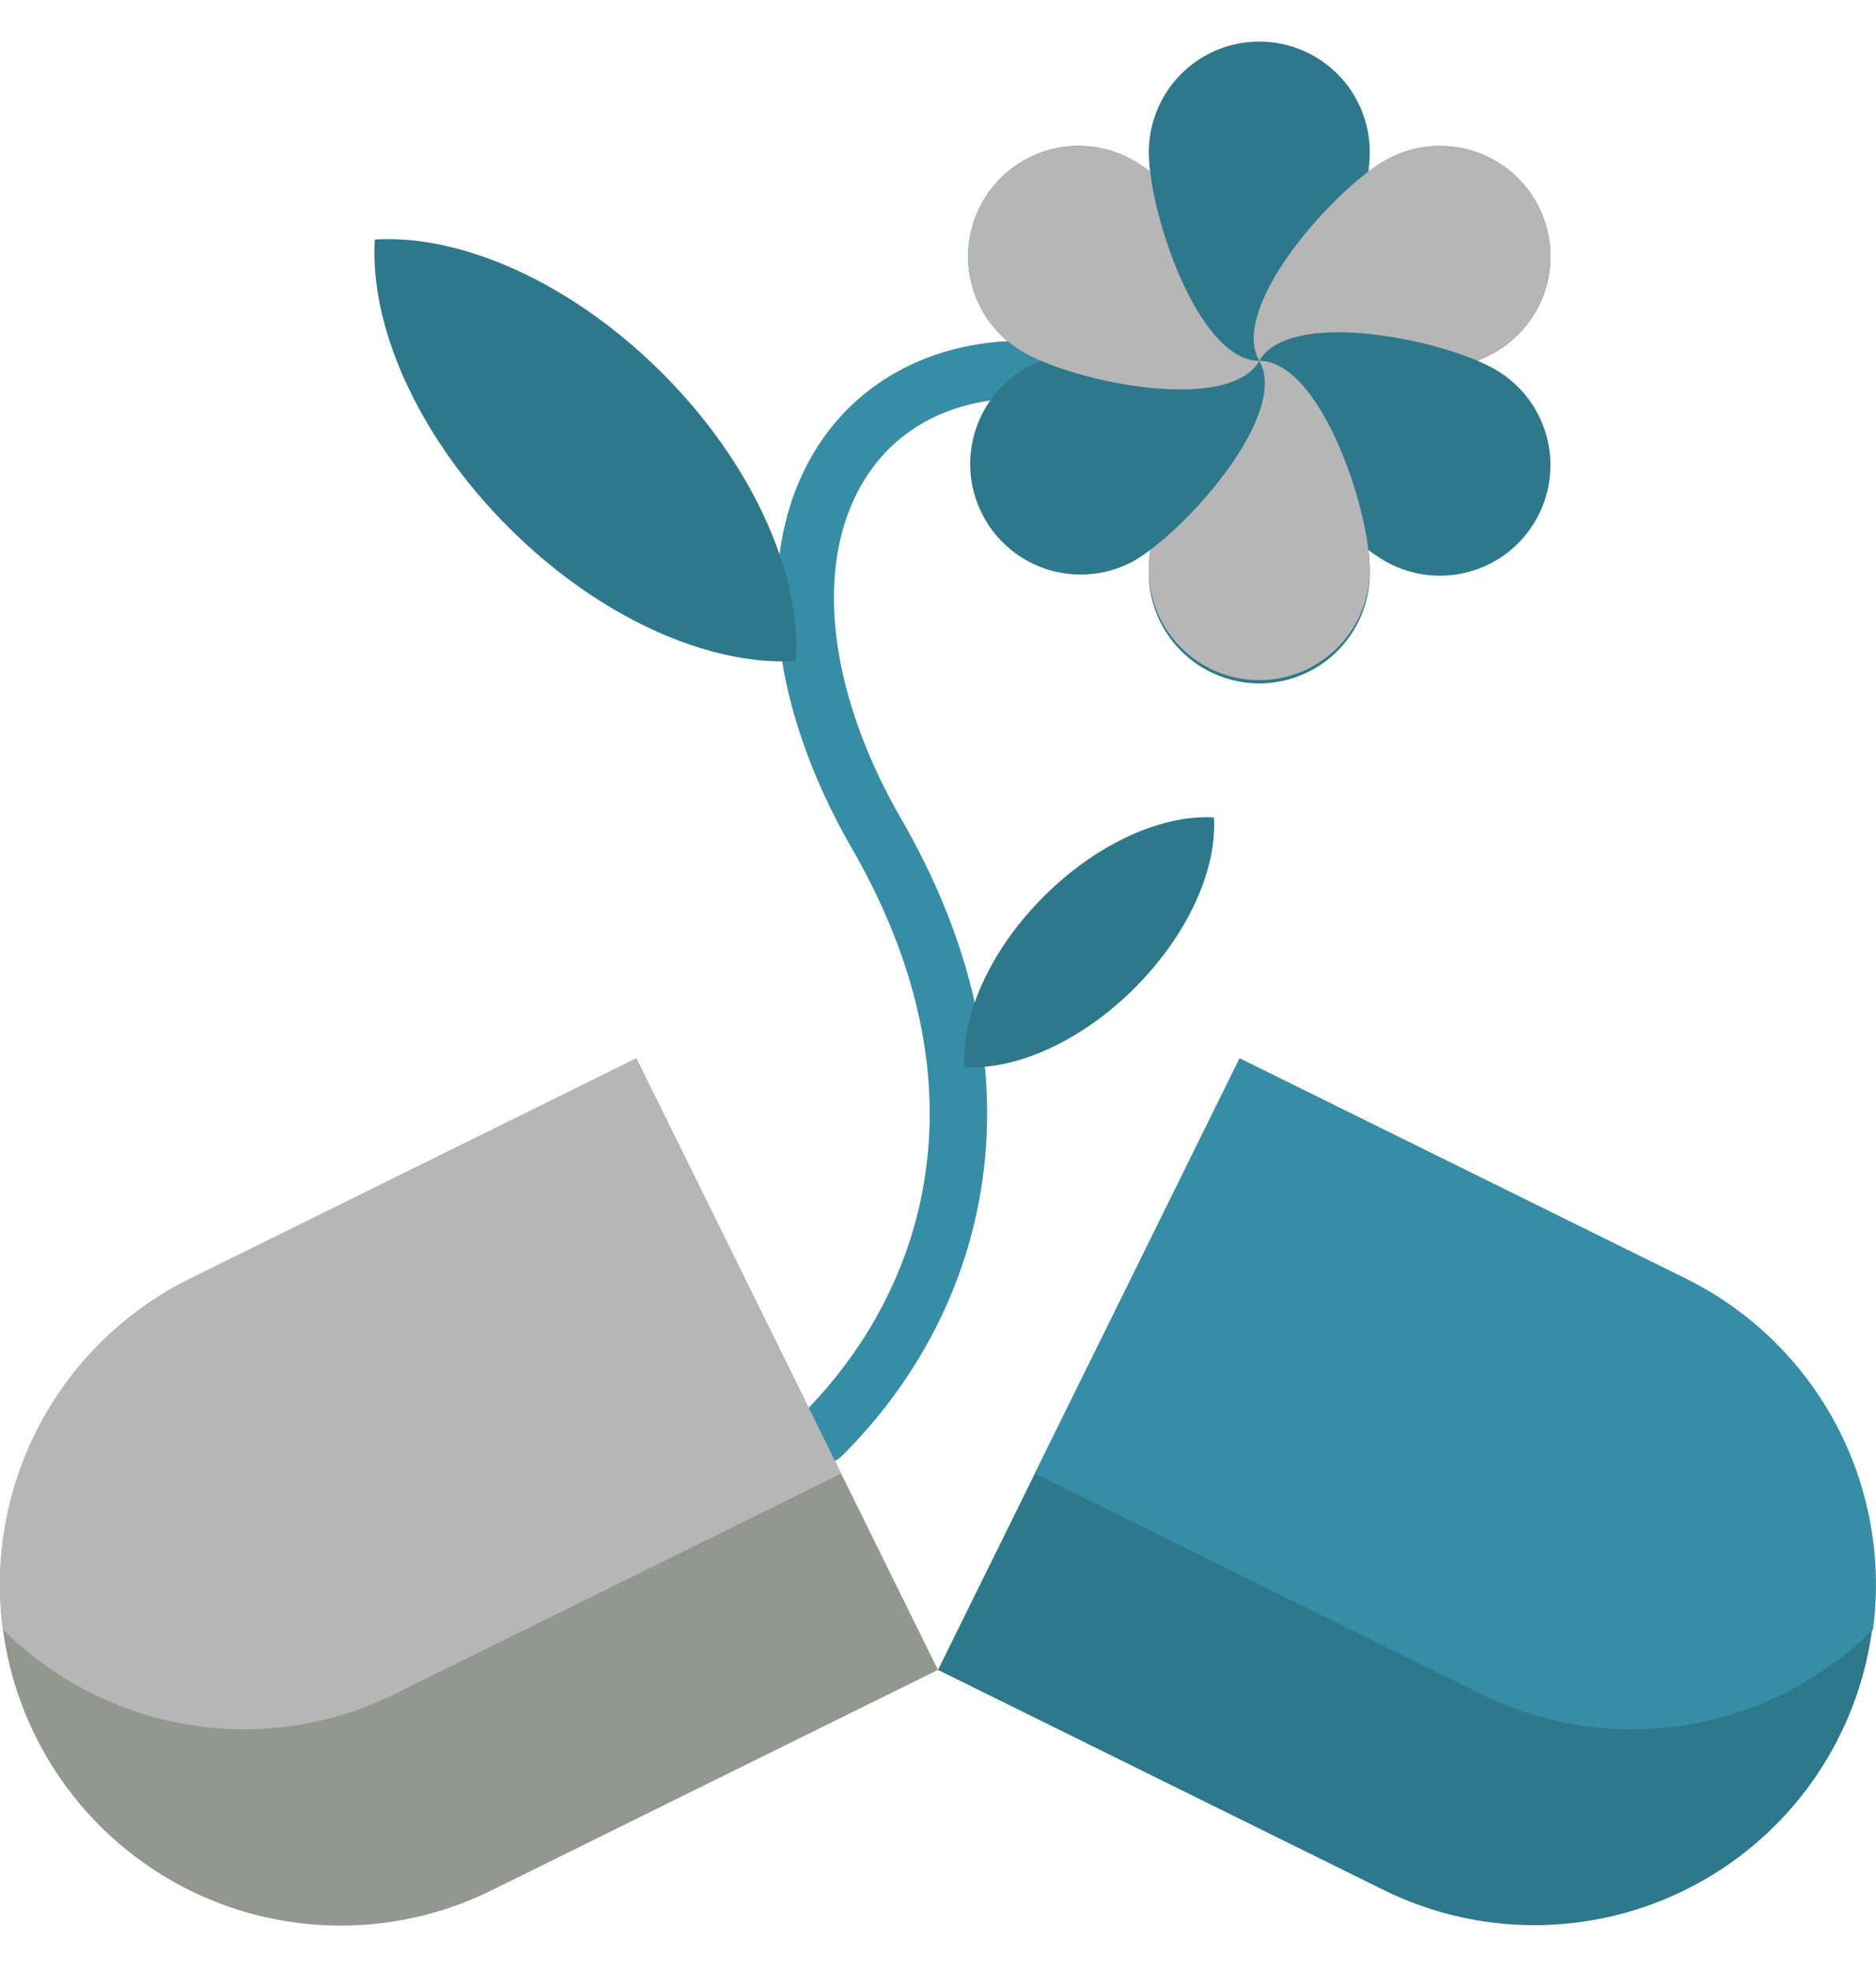
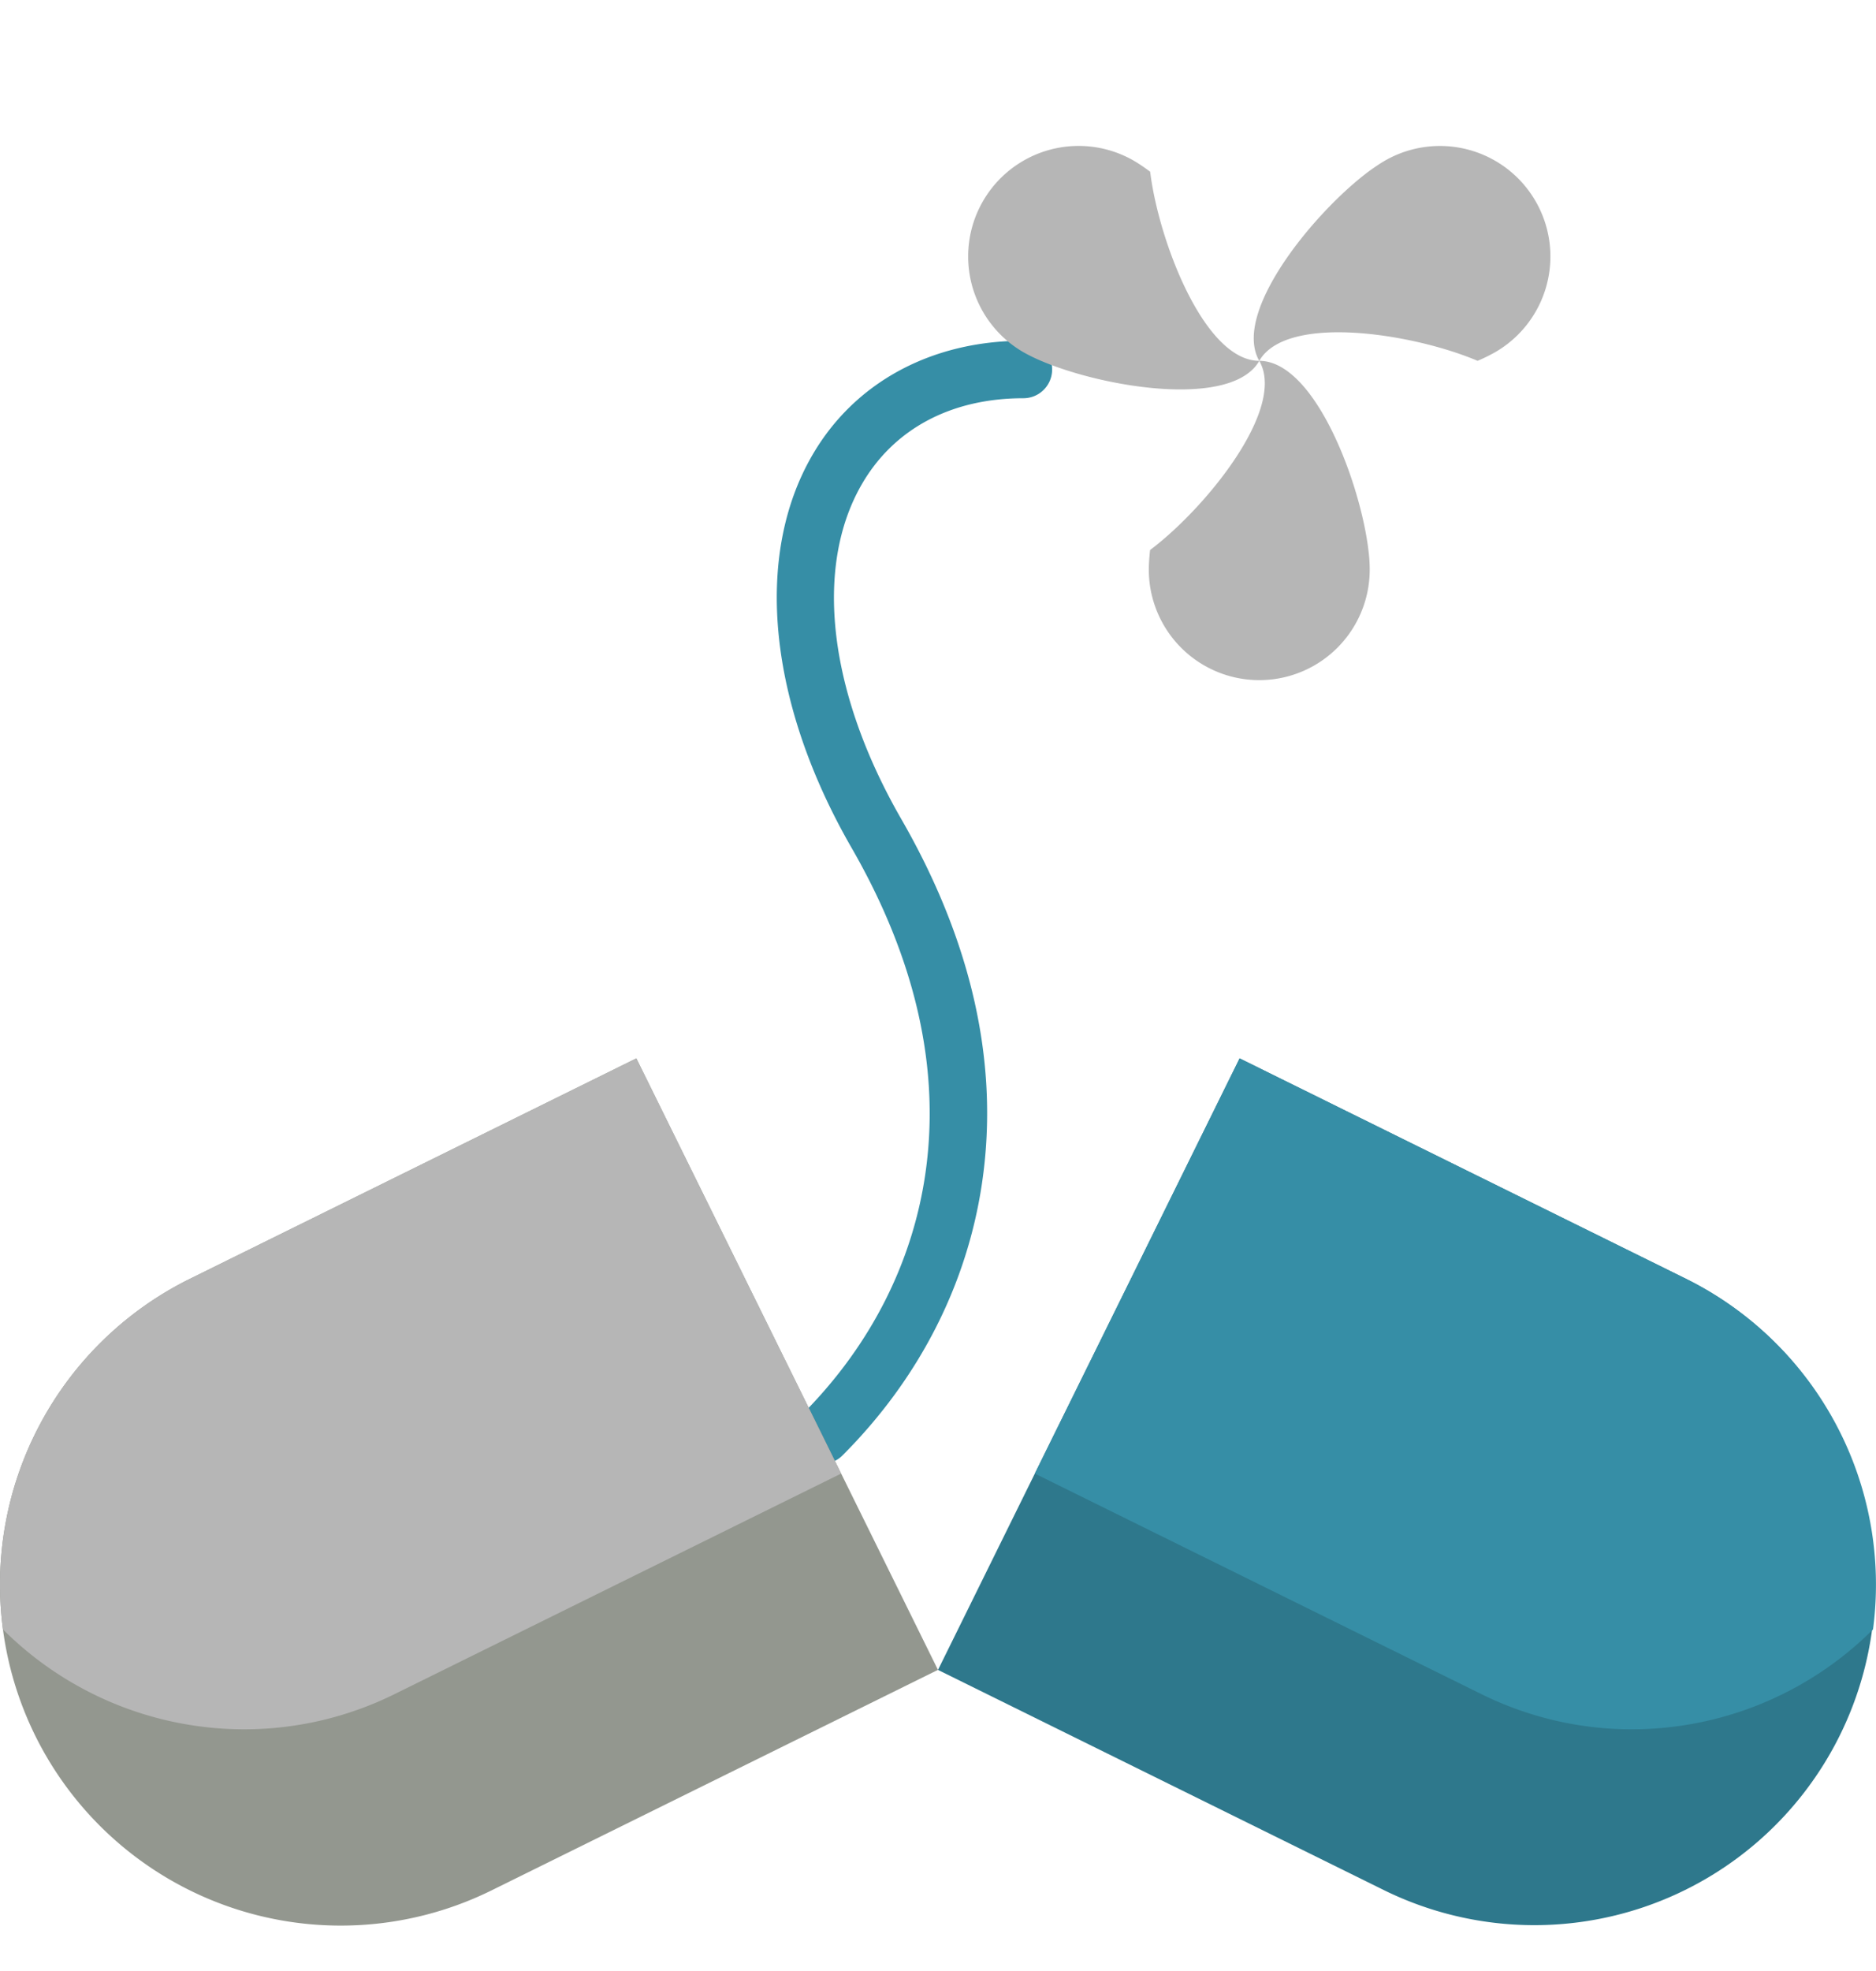
<svg xmlns="http://www.w3.org/2000/svg" width="40" height="42" fill="none">
  <path d="M14.293 32.713a.612.612 0 01-.26-1.166l3.138-1.474c1.394-1.423 2.277-3.16 2.555-5.032.333-2.242-.195-4.59-1.57-6.977-1.772-3.078-2.087-6.202-.84-8.357.898-1.555 2.54-2.446 4.505-2.446a.612.612 0 110 1.225c-1.538 0-2.762.65-3.446 1.834-1.024 1.771-.71 4.438.842 7.133 1.516 2.633 2.095 5.246 1.72 7.767-.322 2.167-1.35 4.17-2.974 5.794a.614.614 0 01-.173.122l-3.237 1.52a.61.61 0 01-.26.057z" fill="#368EA6" />
-   <path d="M20 35.583l-9.517 4.698a7.265 7.265 0 01-10.42-5.559A7.266 7.266 0 014.05 27.25l9.518-4.697 2.302 4.664 2.065 4.183 2.064 4.183z" fill="#93978F" />
+   <path d="M20 35.583l-9.517 4.698a7.265 7.265 0 01-10.42-5.559A7.266 7.266 0 014.05 27.25l9.518-4.697 2.302 4.664 2.065 4.183 2.064 4.183" fill="#93978F" />
  <path d="M17.935 31.4l-9.518 4.698a7.233 7.233 0 01-3.21.752 7.29 7.29 0 01-5.144-2.128A7.266 7.266 0 014.05 27.25l9.518-4.697 2.302 4.664 2.065 4.183z" fill="#B6B6B6" />
  <path d="M26.431 22.553l9.518 4.697a7.266 7.266 0 01-6.432 13.031L20 35.584l6.431-13.031z" fill="#2E788C" />
  <path d="M22.064 31.4l9.518 4.698c1.033.51 2.13.752 3.21.752a7.29 7.29 0 005.144-2.128 7.266 7.266 0 00-3.987-7.472l-9.518-4.697-2.302 4.664-2.065 4.183z" fill="#368EA6" />
-   <path d="M16.972 14.085c.114-1.84-.91-4.191-2.849-6.131-1.94-1.94-4.29-2.964-6.131-2.85-.114 1.84.91 4.192 2.85 6.131 1.94 1.94 4.29 2.964 6.13 2.85zm3.592 8.653c1.09.068 2.483-.538 3.631-1.687 1.15-1.15 1.756-2.541 1.688-3.631-1.09-.068-2.482.538-3.631 1.687-1.15 1.149-1.755 2.541-1.688 3.631zM32.742 11.09a2.355 2.355 0 01-3.216.863 3.56 3.56 0 01-.348-.233c.019.153.028.294.028.417a2.356 2.356 0 11-4.71 0c0-.123.01-.264.028-.417a3.77 3.77 0 01-.348.233 2.356 2.356 0 01-2.355-4.08c.108-.061.234-.123.375-.184a3.697 3.697 0 01-.375-.184 2.355 2.355 0 112.355-4.08c.107.063.224.141.348.234a3.565 3.565 0 01-.028-.418 2.355 2.355 0 114.71 0c0 .124-.01.264-.028.417.123-.092.24-.17.348-.232a2.354 2.354 0 112.355 4.079 3.563 3.563 0 01-.376.184c.141.06.269.123.376.184a2.355 2.355 0 01.861 3.218z" fill="#2E788C" />
  <path d="M26.85 7.69c-.167.291-.51.463-.946.546-1.085.207-2.746-.136-3.707-.547a3.699 3.699 0 01-.376-.184 2.355 2.355 0 112.355-4.08c.107.063.224.142.348.234.125 1.038.657 2.647 1.38 3.484.29.335.61.546.947.546z" fill="#B6B6B6" />
  <path d="M29.205 12.138a2.355 2.355 0 01-4.71 0c0-.124.01-.265.027-.418.837-.627 1.965-1.893 2.328-2.936.146-.42.168-.803 0-1.095.337 0 .657.212.947.547.722.836 1.255 2.446 1.38 3.484.02.154.028.294.028.418zm2.675-4.633a3.682 3.682 0 01-.375.184c-.962-.41-2.622-.754-3.707-.546-.436.083-.779.254-.948.546-.168-.292-.146-.675 0-1.094.364-1.043 1.491-2.31 2.327-2.937.124-.091.241-.17.348-.232a2.354 2.354 0 112.355 4.079z" fill="#B6B6B6" />
</svg>